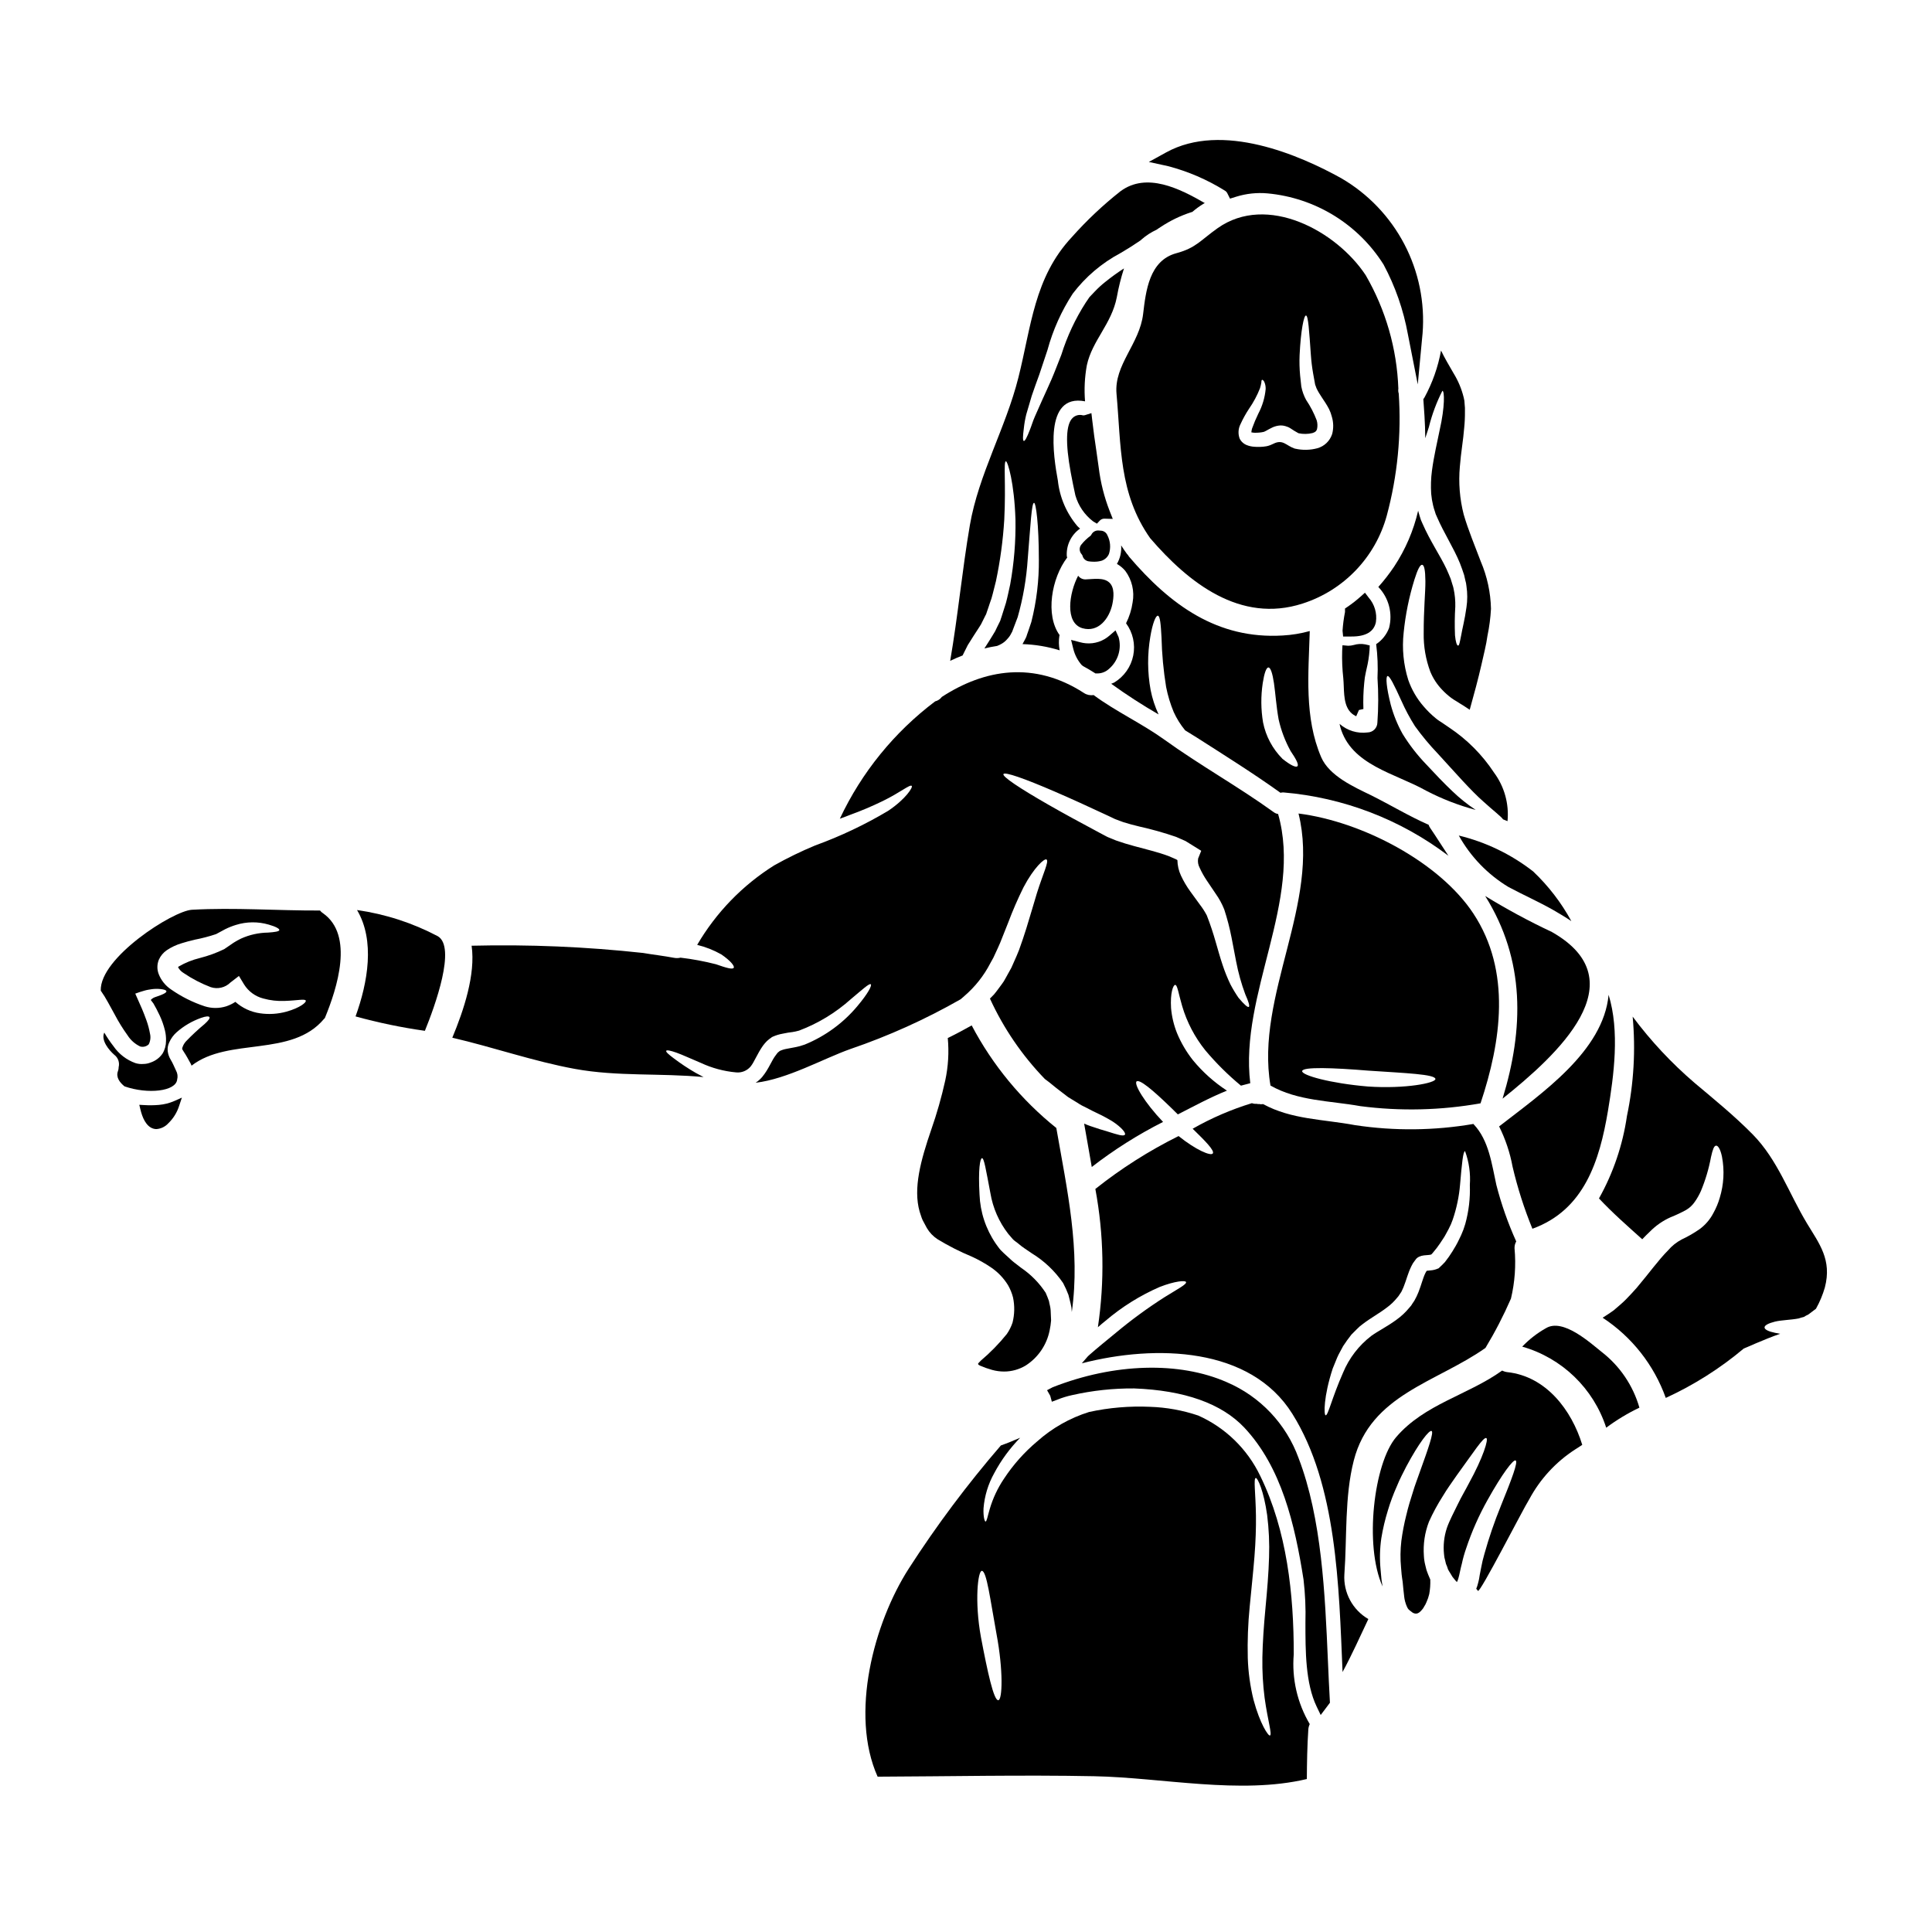
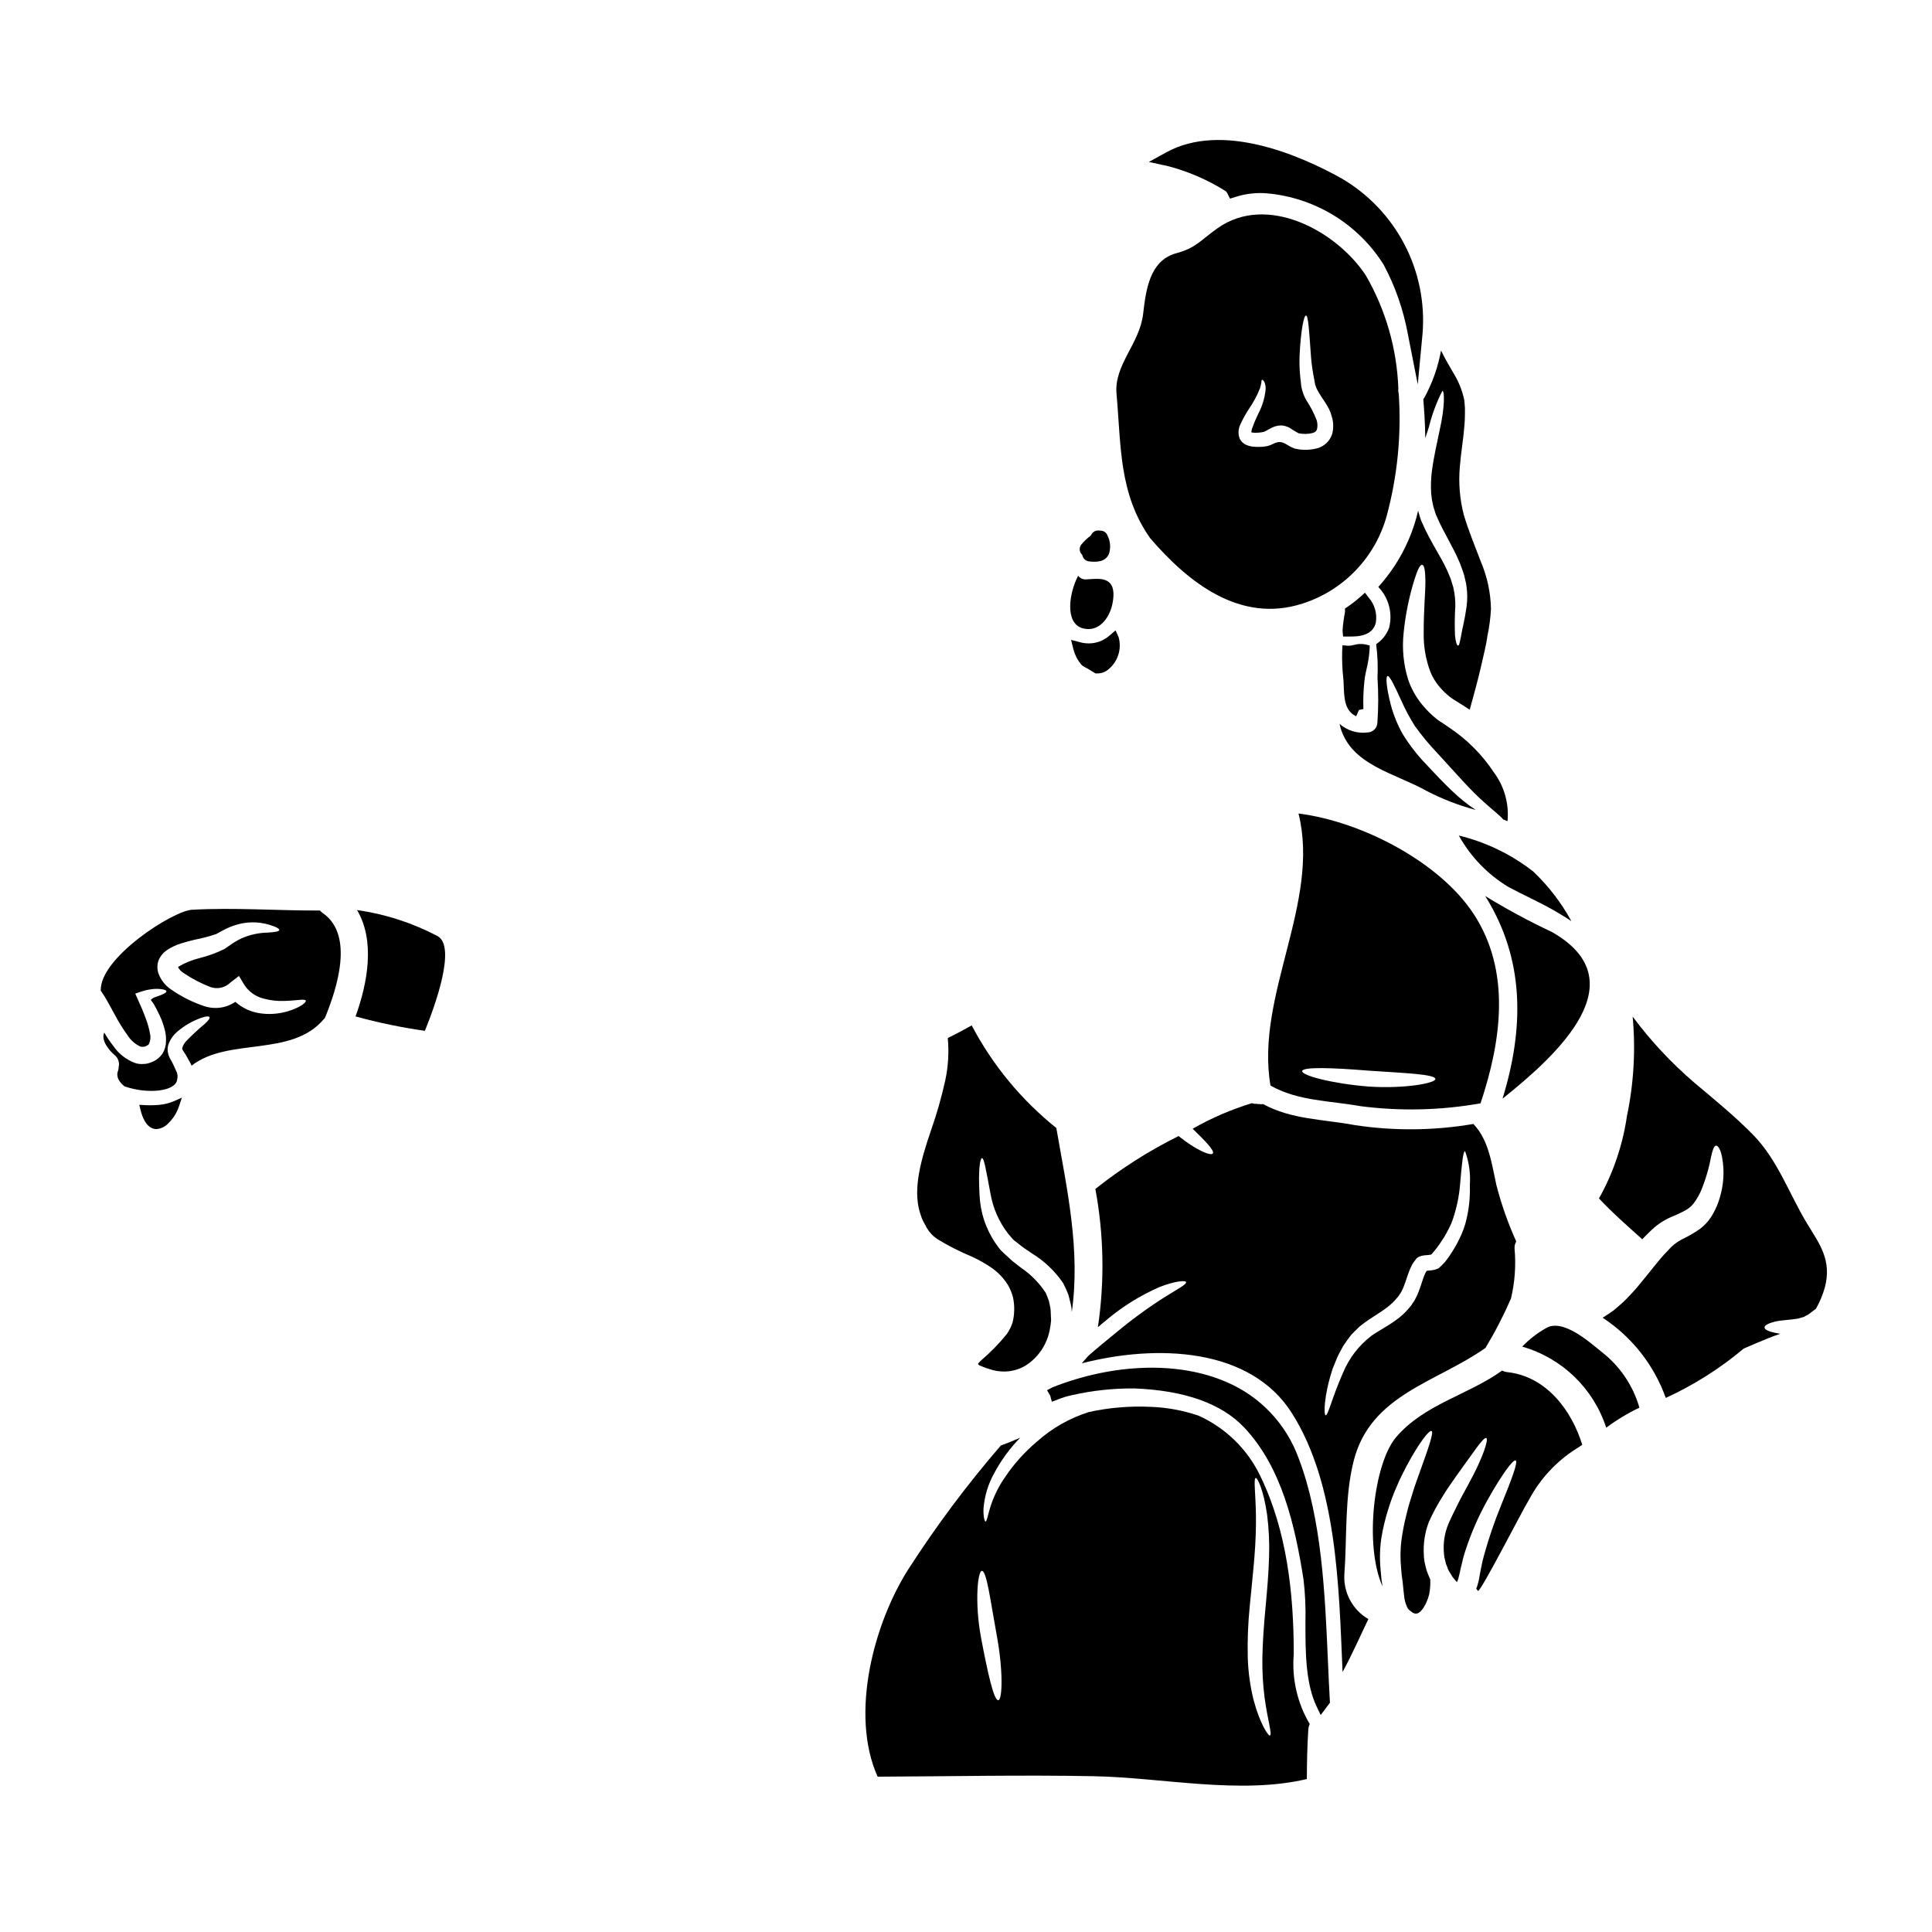
<svg xmlns="http://www.w3.org/2000/svg" fill="#000000" width="800px" height="800px" version="1.1" viewBox="144 144 512 512">
  <g>
    <path d="m543.75 379.06c3.914 2.094 8.027 3.918 11.891 6.109 1.547 0.898 3.191 1.871 4.785 2.941-2.672-4.902-6.094-9.352-10.145-13.188-5.812-4.523-12.523-7.762-19.684-9.496 3.121 5.613 7.656 10.312 13.152 13.633z" />
    <path d="m521.71 260.13c0.328-1.023 0.648-2.019 0.949-2.918 0.824-3.344 2.027-6.578 3.59-9.645 0.574 0.023 0.695 4.16-0.723 10.418-0.621 3.117-1.52 6.781-2.043 10.746-0.27 2.031-0.336 4.086-0.203 6.129 0.074 0.523 0.125 1.047 0.199 1.574l0.301 1.473c0.125 0.551 0.285 1.09 0.473 1.617l0.223 0.723 0.352 0.789c1.793 4.188 4.387 8.105 6.059 12.203 0.426 1.047 0.789 2.168 1.121 3.148 0.098 0.473 0.223 0.945 0.324 1.422l0.176 0.695c0.059 0.281 0.098 0.562 0.121 0.848 0.277 1.852 0.277 3.734 0 5.586-0.449 3.289-1.121 5.734-1.395 7.402-0.352 1.719-0.5 2.754-0.824 2.754s-0.648-0.926-0.824-2.754h0.004c-0.105-2.527-0.082-5.059 0.078-7.582 0.039-1.586-0.109-3.172-0.449-4.723-0.051-0.172-0.102-0.5-0.125-0.547l-0.223-0.699c-0.148-0.449-0.277-0.922-0.426-1.395-0.348-0.875-0.695-1.672-1.094-2.57-1.695-3.613-4.328-7.375-6.383-12.086l-0.395-0.898-0.324-1c-0.125-0.496-0.301-0.945-0.426-1.496-1.215 5.266-3.363 10.27-6.34 14.777-1.277 1.902-2.684 3.719-4.211 5.43 2.773 2.883 3.852 7 2.844 10.871-0.66 1.754-1.855 3.254-3.418 4.289 0.379 2.973 0.496 5.977 0.352 8.973 0.266 3.93 0.254 7.879-0.027 11.809-0.027 1.434-1.18 2.59-2.613 2.617-2.684 0.344-5.383-0.484-7.41-2.273 0.074 0.25 0.102 0.523 0.176 0.789 2.844 10.195 14.605 12.289 22.828 16.953h0.004c4.156 2.156 8.535 3.856 13.062 5.059-2.215-1.469-4.293-3.137-6.207-4.984-2.242-2.121-4.539-4.539-6.902-7.086-2.371-2.461-4.469-5.168-6.258-8.074-1.371-2.453-2.426-5.066-3.152-7.777-1.145-4.539-1.371-7.379-0.848-7.555 0.523-0.172 1.82 2.445 3.664 6.531h0.004c1.035 2.336 2.242 4.598 3.613 6.758 1.844 2.555 3.867 4.984 6.047 7.266 4.758 5.184 8.773 9.82 12.113 12.738 2.566 2.344 4.637 3.891 5.184 4.688 0.395 0.148 0.789 0.301 1.18 0.473v-0.004c0.438-4.57-0.832-9.145-3.562-12.84-3.117-4.734-7.152-8.793-11.867-11.938-0.598-0.426-1.18-0.824-1.793-1.223-0.613-0.402-1.27-0.789-1.844-1.297h-0.004c-1.137-0.934-2.191-1.969-3.148-3.09-1.797-2.059-3.184-4.445-4.086-7.027-1.266-4.043-1.684-8.305-1.223-12.516 0.477-4.789 1.438-9.516 2.867-14.109 0.875-2.793 1.523-3.965 2.047-3.891 0.523 0.074 0.824 1.371 0.848 4.328 0.023 2.961-0.473 7.555-0.449 13.836l-0.004 0.004c-0.051 3.461 0.543 6.898 1.75 10.145 0.734 1.789 1.805 3.422 3.148 4.812 0.734 0.781 1.535 1.5 2.394 2.141 0.473 0.344 0.961 0.66 1.469 0.949 0.523 0.352 1.07 0.672 1.645 1.023 0.574 0.352 1.18 0.789 1.793 1.18 1.145-4.113 2.242-8.125 3.113-11.965 0.574-2.617 1.27-5.207 1.598-7.703h0.004c0.484-2.336 0.793-4.703 0.922-7.086-0.094-4.32-1.016-8.586-2.715-12.562-1.547-4.113-3.289-8.227-4.516-12.441-1.059-4.133-1.402-8.414-1.02-12.664 0.301-3.863 0.922-7.18 1.145-10.234v0.004c0.152-1.461 0.219-2.926 0.203-4.391 0.027-0.648 0-1.297-0.078-1.945-0.004-0.598-0.09-1.191-0.25-1.77-0.555-2.273-1.465-4.441-2.691-6.43-1.18-2.043-2.344-3.988-3.312-6.008h-0.004c-0.793 4.352-2.273 8.551-4.387 12.438-0.094 0.156-0.191 0.305-0.301 0.449l0.301 4.414c0.125 1.938 0.188 3.93 0.211 5.926z" />
    <path d="m514.68 248.29c-0.137-0.418-0.168-0.863-0.102-1.297-0.379-10.578-3.352-20.902-8.656-30.062-7.754-11.742-26.125-21.738-39.238-12.465-4.535 3.215-5.731 5.234-10.918 6.633-7.203 1.922-8.102 9.996-8.824 16.078-0.922 7.949-7.727 13.484-7.055 21.164 1.246 13.836 0.574 26.426 8.922 38.289 10.125 11.77 23.855 22.66 40.383 17.32 10.895-3.492 19.289-12.254 22.312-23.285 2.84-10.543 3.91-21.484 3.176-32.375zm-17.652 10.758h-0.004c-0.594 1.816-2.055 3.219-3.894 3.738-1.93 0.52-3.957 0.559-5.906 0.113l-0.113-0.02c-2.316-0.789-3.094-2.535-5.613-1.297-0.312 0.133-0.477 0.238-0.891 0.395h0.004c-0.32 0.125-0.648 0.219-0.98 0.285-0.566 0.102-1.137 0.156-1.711 0.172-0.547 0.02-1.098 0.004-1.648-0.047-0.633-0.047-1.258-0.191-1.852-0.426-0.832-0.32-1.516-0.945-1.906-1.746-0.453-1.23-0.375-2.598 0.211-3.769 0.656-1.441 1.422-2.828 2.297-4.148 1.172-1.691 2.148-3.512 2.898-5.43 0.152-0.496 0.273-1.004 0.355-1.52 0-0.414 0.07-0.652 0.199-0.688s0.316 0.117 0.543 0.473h0.004c0.281 0.617 0.418 1.289 0.391 1.969-0.211 2.277-0.871 4.492-1.941 6.512-0.625 1.281-1.18 2.598-1.66 3.938-0.086 0.285-0.145 0.578-0.176 0.875v0.164c0 0.051 0.039 0 0.094 0 0.266 0.062 0.539 0.094 0.812 0.094 0.34 0 0.746 0 1.145-0.043 0.383-0.031 0.762-0.086 1.137-0.172 0.141-0.023 0.273-0.078 0.395-0.156 0.051 0 0.312-0.16 0.457-0.23 0.395-0.215 0.828-0.48 1.434-0.758v-0.004c0.699-0.34 1.461-0.535 2.238-0.574 0.426-0.008 0.848 0.047 1.254 0.168 0.27 0.078 0.531 0.168 0.789 0.273l0.484 0.254v0.004c0.723 0.492 1.469 0.949 2.238 1.367 1.23 0.262 2.504 0.246 3.723-0.051 0.789-0.262 1.02-0.52 1.18-1.016h0.004c0.176-0.781 0.148-1.594-0.082-2.359-0.723-1.902-1.664-3.715-2.805-5.402-0.602-1.109-1.035-2.301-1.273-3.543l-0.316-2.918v0.004c-0.168-1.812-0.215-3.633-0.137-5.449 0.32-6.594 1.137-10.461 1.68-10.465 0.617 0 0.852 4.082 1.297 10.355 0.113 1.691 0.32 3.375 0.613 5.043l0.523 2.887 0.375 1.023c0.219 0.395 0.375 0.789 0.633 1.18 0.484 0.82 1.086 1.664 1.727 2.664 0.324 0.488 0.633 1.047 0.957 1.648 0.316 0.645 0.566 1.32 0.738 2.019 0.453 1.5 0.48 3.098 0.078 4.613z" />
    <path d="m508.63 308.86c0.344-2.352-0.367-4.738-1.941-6.519l-0.965-1.273-1.18 1.062v-0.004c-1.094 0.977-2.25 1.879-3.461 2.699l-0.645 0.441v0.926c-0.324 1.637-0.543 3.293-0.652 4.957l0.152 1.531h1.574 0.641c3.789 0.016 5.965-1.273 6.477-3.82z" />
    <path d="m186.13 436.81c-1.297 0.113-2.598 0.129-3.894 0.047l-1.32-0.07 0.309 1.281c0.469 1.969 1.445 4.453 3.414 5.031 0.27 0.082 0.551 0.125 0.832 0.121 1.211-0.094 2.34-0.648 3.148-1.551 1.336-1.289 2.324-2.894 2.875-4.668l0.707-2.117-2.043 0.91c-1.277 0.551-2.641 0.895-4.027 1.016z" />
    <path d="m468.55 194.49c0.281 0.148 0.512 0.379 0.668 0.656l0.746 1.496 1.598-0.5c2.699-0.844 5.539-1.148 8.355-0.891 12.621 1.168 23.984 8.137 30.742 18.859 3.098 5.785 5.273 12.02 6.445 18.477l2.617 13.289 1.27-13.484 0.004-0.004c0.652-8.195-1.023-16.414-4.84-23.695-3.82-7.285-9.617-13.344-16.73-17.473-10.926-6.066-31.488-15.027-46.379-6.832l-4.594 2.531 5.117 1.117c5.289 1.391 10.34 3.566 14.98 6.453z" />
-     <path d="m399.79 316.32 0.672-1.348 0.746-1.18c0.473-0.789 0.973-1.523 1.445-2.269 0.473-0.746 0.898-1.348 1.324-2.066 0.395-0.789 0.789-1.574 1.18-2.363l0.148-0.273 0.027-0.051 0.023-0.074 0.199-0.598 0.395-1.145c0.246-0.789 0.523-1.547 0.789-2.316 0.449-1.523 0.789-3.094 1.18-4.562l0.004-0.004c1.141-5.394 1.883-10.871 2.219-16.375 0.473-9.422-0.246-15.383 0.426-15.457 0.496 0 2.242 5.758 2.543 15.504 0.094 5.738-0.375 11.477-1.398 17.125-0.352 1.574-0.672 3.215-1.121 4.887-0.246 0.824-0.523 1.645-0.789 2.492l-0.395 1.246-0.223 0.645-0.023 0.074v0.082l-0.098 0.199-0.051 0.148-0.148 0.301c-0.375 0.789-0.789 1.543-1.145 2.344-0.449 0.789-1 1.621-1.496 2.445-0.449 0.695-0.898 1.422-1.348 2.117 1.121-0.277 2.242-0.5 3.391-0.672v-0.004c0.438-0.172 0.863-0.379 1.27-0.621 0.547-0.332 1.035-0.754 1.445-1.246 0.441-0.461 0.805-0.996 1.074-1.574l0.195-0.352 0.199-0.547 0.426-1.121 0.824-2.168c1.43-5.047 2.324-10.227 2.664-15.457 0.746-9.098 1.023-14.832 1.672-14.832 0.496 0.023 1.27 5.633 1.27 14.98h0.004c0.051 5.598-0.621 11.176-1.996 16.602-0.246 0.723-0.5 1.473-0.746 2.219l-0.395 1.121-0.176 0.547c-0.148 0.395-0.246 0.477-0.348 0.723-0.223 0.426-0.449 0.848-0.672 1.246v0.004c3.336 0.105 6.648 0.656 9.84 1.648-0.238-1.27-0.262-2.566-0.074-3.844 0.027-0.074 0.051-0.098 0.074-0.172-3.859-5.309-2.168-15.105 1.996-20.566-0.047-0.121-0.078-0.246-0.102-0.375-0.18-2.879 1.152-5.648 3.516-7.305-0.223-0.223-0.477-0.395-0.699-0.645-2.898-3.422-4.707-7.633-5.184-12.09-1.145-6.234-3.891-23.137 7.203-20.992-0.258-3.191-0.098-6.398 0.477-9.551 1.422-6.606 6.555-10.891 7.949-18.07 0.461-2.574 1.094-5.113 1.895-7.602-1.699 1.094-3.336 2.273-4.91 3.543-1 0.785-1.941 1.645-2.816 2.57l-1.422 1.496-0.996 1.469v-0.004c-2.758 4.297-4.93 8.941-6.457 13.812-0.871 2.191-1.742 4.512-2.59 6.484s-1.719 3.812-2.469 5.484c-0.746 1.668-1.398 3.148-1.969 4.438-0.57 1.285-0.922 2.57-1.32 3.516-0.746 1.945-1.301 2.996-1.598 2.918-0.301-0.078-0.273-1.242 0-3.289v-0.008c0.129-1.262 0.348-2.512 0.652-3.738 0.426-1.445 0.922-3.09 1.445-4.91 0.598-1.77 1.27-3.641 2.019-5.684 0.672-2.047 1.395-4.215 2.168-6.508l-0.004 0.004c1.441-5.289 3.699-10.32 6.691-14.91 3.379-4.441 7.676-8.098 12.598-10.719 1.023-0.621 2.047-1.219 2.992-1.82 0.852-0.551 1.645-1.098 2.445-1.621h-0.004c0.074-0.059 0.141-0.125 0.203-0.199 1.188-1.043 2.523-1.906 3.961-2.566 0.375-0.277 0.789-0.523 1.18-0.789h0.004c2.512-1.66 5.238-2.969 8.102-3.887 0.074-0.027 0.121-0.027 0.195-0.051h0.004c0.93-0.801 1.922-1.527 2.965-2.168 0.125-0.051 0.223-0.125 0.352-0.172-6.656-3.84-15.406-8.266-22.336-3.148v-0.004c-4.664 3.68-8.992 7.762-12.938 12.203-9.969 10.695-10.719 23.68-14.133 37.191-3.34 13.336-10.543 25.629-12.863 39.141-2.043 11.938-3.148 24.008-5.211 35.922 1.074-0.523 2.195-0.996 3.289-1.422 0.215-0.465 0.441-0.91 0.691-1.387z" />
    <path d="m229.6 386.02c-0.305-0.195-0.57-0.438-0.789-0.723-11.293 0.047-22.734-0.824-33.953-0.199-5.012 0.277-24.477 12.715-24.156 21.441l0.004-0.004c0.711 1.012 1.359 2.062 1.945 3.148 0.598 1.098 1.18 2.168 1.77 3.215v0.004c0.992 1.887 2.117 3.703 3.363 5.434 0.816 1.297 1.984 2.336 3.367 2.992 0.805 0.23 1.668 0.008 2.266-0.574 0.453-0.887 0.566-1.902 0.324-2.867-0.207-1.176-0.516-2.336-0.922-3.461-0.395-1.098-0.789-2.121-1.18-3.043-0.645-1.496-1.242-2.844-1.793-4.062 0.824-0.328 1.719-0.574 2.422-0.789 0.699-0.211 1.422-0.301 2.019-0.395h-0.004c0.734-0.094 1.48-0.102 2.215-0.027 1.047 0.102 1.547 0.301 1.598 0.574 0.051 0.277-0.395 0.598-1.398 0.996-0.426 0.199-1.246 0.426-1.742 0.625v0.004c-0.383 0.148-0.727 0.387-1 0.695 0.199 0.277 0.449 0.574 0.699 0.922 0.523 0.898 1.07 1.922 1.617 3.094h0.004c0.625 1.316 1.109 2.695 1.449 4.113 0.211 0.887 0.301 1.801 0.27 2.715 0.004 1.191-0.316 2.359-0.934 3.379-0.758 1.094-1.848 1.914-3.113 2.34-0.617 0.254-1.277 0.391-1.941 0.395-0.715 0.062-1.438-0.016-2.121-0.227-2.359-0.848-4.391-2.414-5.812-4.477-0.895-1.148-1.711-2.356-2.441-3.613-0.949 2.043 1.246 4.66 2.668 5.902 0.992 0.754 1.445 2.027 1.145 3.238 0.004 0.352-0.055 0.695-0.172 1.023-0.625 1.617 0.395 3.016 1.719 4.086 6.207 2.168 13.656 1.324 13.957-1.82v0.004c0.207-0.797 0.102-1.645-0.301-2.363-0.195-0.473-0.449-0.996-0.695-1.52-0.215-0.469-0.457-0.926-0.723-1.367-0.422-0.695-0.688-1.469-0.789-2.273-0.082-0.785 0.055-1.578 0.395-2.289 0.461-1.055 1.152-1.996 2.019-2.754 1.871-1.637 4.035-2.906 6.379-3.742 1.398-0.5 2.094-0.5 2.269-0.223 0.176 0.277-0.223 0.871-1.301 1.844l0.004-0.004c-1.711 1.422-3.344 2.938-4.883 4.539-0.426 0.453-0.75 0.988-0.949 1.574-0.094 0.18-0.117 0.383-0.074 0.574 0.027 0.051 0.125 0.223 0.395 0.648 0.27 0.426 0.672 1.02 0.945 1.543 0.273 0.523 0.598 1.047 0.926 1.672 0.074 0.148 0.121 0.324 0.195 0.473 9.84-7.629 26.523-2.094 35.125-12.414l0.199-0.199c3.254-7.891 7.793-21.969-0.484-27.777zm-9.707 26.082c-2.266 0.625-4.641 0.773-6.969 0.434-2.434-0.34-4.711-1.395-6.547-3.031-0.754 0.496-1.566 0.891-2.418 1.18-1.852 0.582-3.84 0.582-5.691 0-3.172-1.043-6.172-2.547-8.91-4.453-1.508-1-2.664-2.441-3.316-4.129-0.461-1.227-0.438-2.582 0.066-3.793 0.453-1.004 1.172-1.863 2.082-2.488 1.215-0.816 2.551-1.441 3.957-1.855 1.227-0.395 2.391-0.684 3.5-0.945 1.906-0.367 3.785-0.859 5.625-1.477l2.445-1.32v0.004c0.906-0.449 1.848-0.824 2.816-1.117 2.824-0.883 5.848-0.91 8.688-0.082 1.906 0.539 2.867 1.102 2.805 1.457-0.059 0.355-1.16 0.535-3.019 0.66h0.004c-2.453 0.035-4.875 0.57-7.109 1.578-0.691 0.328-1.359 0.695-2 1.109l-2.469 1.691c-2.074 1.008-4.246 1.797-6.481 2.363-1.961 0.477-3.84 1.23-5.582 2.242-0.07 0.051-0.129 0.109-0.188 0.176 0.348 0.656 0.871 1.199 1.508 1.574 2.234 1.516 4.637 2.766 7.156 3.723 1.828 0.609 3.844 0.137 5.211-1.219l2.266-1.746 1.355 2.238c1.156 1.852 2.977 3.188 5.09 3.734 1.852 0.516 3.773 0.73 5.691 0.645 3.324-0.105 5.359-0.609 5.578-0.082 0.203 0.434-1.457 1.898-5.144 2.93z" />
    <path d="m480.69 431.68c7.207 4.113 15.781 4.016 23.832 5.461 10.586 1.375 21.324 1.121 31.836-0.75 5.461-16.379 8.227-34.973-1.922-50.328-8.973-13.559-29.391-24.328-46.316-26.473 5.871 23.629-11.504 48.277-7.43 72.09zm26.152-3.938c9.605 0.648 17.449 0.934 17.559 2.195 0.113 1.051-7.91 2.672-17.859 2-9.938-0.828-17.578-2.973-17.457-4.078 0.117-1.195 8.168-0.902 17.742-0.113z" />
-     <path d="m433.67 282.16 1.016 0.617 0.816-0.855c0.305-0.309 0.727-0.477 1.16-0.469l2.234 0.062-0.82-2.078c-1.441-3.691-2.414-7.551-2.898-11.484-0.176-1.363-0.395-2.856-0.625-4.43-0.395-2.594-0.789-5.41-1.113-8.266l-0.203-1.773-1.703 0.535h-0.004c-0.184 0.059-0.371 0.074-0.559 0.047-0.953-0.27-1.98-0.012-2.695 0.672-1.812 1.715-1.969 6.617-0.504 14.562 0.355 1.988 0.789 3.977 1.215 5.992h0.004c0.785 2.731 2.426 5.137 4.68 6.867z" />
-     <path d="m450.84 307.17c0.598 0.074 0.789 2.316 0.973 5.758 0.105 4.402 0.512 8.793 1.223 13.141 0.449 2.277 1.125 4.508 2.019 6.652 0.773 1.695 1.762 3.285 2.941 4.727 0.031 0.027 0.055 0.059 0.074 0.098 1.047 0.625 2.07 1.27 3.066 1.898 7.477 4.785 15.008 9.496 22.211 14.656 0.242-0.074 0.496-0.109 0.746-0.102 15.883 1.336 31.055 7.156 43.75 16.789-1.617-2.422-3.148-4.914-4.883-7.453-0.156-0.23-0.277-0.484-0.352-0.75-5.234-2.293-10.418-5.438-15.406-7.902-4.414-2.141-10.918-5.059-13.062-9.992-4.535-10.57-3.367-22.188-3.039-33.457-2.336 0.652-4.734 1.047-7.156 1.18-17.352 1.047-29.84-8.125-40.734-20.887-0.121-0.148-0.195-0.301-0.301-0.449h0.004c-0.098-0.094-0.188-0.195-0.273-0.301-0.551-0.746-1.047-1.496-1.523-2.242 0.137 1.715-0.254 3.426-1.121 4.91 0.844 0.477 1.598 1.102 2.219 1.844 1.77 2.391 2.473 5.402 1.945 8.328-0.277 1.934-0.867 3.812-1.742 5.559 1.812 2.453 2.504 5.559 1.902 8.551-0.598 2.988-2.434 5.586-5.051 7.152-0.246 0.125-0.523 0.223-0.789 0.324 4.047 2.922 8.238 5.633 12.562 8.129-0.965-2.066-1.68-4.246-2.117-6.484-0.852-4.672-0.875-9.453-0.074-14.133 0.594-3.547 1.441-5.602 1.988-5.543zm27.797 17.875c0.395-2.574 0.926-4.152 1.504-4.156 0.578-0.004 1.094 1.594 1.473 4.16s0.598 6.035 1.234 9.59v-0.004c0.656 2.941 1.73 5.773 3.184 8.41 1.445 2.113 2.227 3.609 1.793 4.016-0.434 0.406-1.914-0.332-3.961-1.969h0.004c-2.629-2.637-4.418-5.992-5.144-9.641-0.578-3.445-0.605-6.957-0.086-10.406z" />
-     <path d="m541.28 442.51c1.68 3.371 2.883 6.965 3.566 10.672 1.316 5.613 3.074 11.113 5.258 16.449 13.738-4.965 17.797-18 20.02-31.234 1.574-9.445 3.148-21.113 0.172-30.762-1.395 14.953-17.723 26.098-29.016 34.875z" />
    <path d="m430.84 310.48c4.238 1.223 7.129-2.543 7.949-6.379 0.352-1.719 0.672-4.387-0.824-5.734-1.543-1.422-4.309-0.871-6.231-0.824h0.004c-0.793 0.039-1.551-0.328-2.019-0.973-2.391 4.562-3.59 12.508 1.121 13.91z" />
    <path d="m430.63 320.21 0.395 0.32c0.969 0.531 1.969 1.082 2.922 1.711l0.348 0.223h0.555l-0.004 0.004c1.145-0.008 2.242-0.449 3.074-1.234 2.398-2.07 3.383-5.34 2.523-8.387l-0.816-1.793-1.496 1.285c-1.727 1.574-4.039 2.352-6.371 2.137-0.512-0.043-1.016-0.137-1.512-0.273l-2.398-0.625 0.59 2.406 0.004-0.004c0.391 1.562 1.137 3.012 2.188 4.231z" />
    <path d="m430.65 290.88c0.113 0.125 0.195 0.273 0.238 0.434 0.199 0.746 0.816 1.309 1.574 1.438 0.473 0.074 0.945 0.113 1.422 0.109 0.719 0.02 1.434-0.078 2.121-0.285 0.84-0.309 1.52-0.949 1.875-1.77 0.527-1.629 0.387-3.398-0.395-4.922-0.266-0.684-0.887-1.16-1.613-1.242l-0.676-0.051c-0.82-0.086-1.602 0.348-1.969 1.082-0.055 0.137-0.148 0.254-0.27 0.34-0.91 0.68-1.73 1.473-2.438 2.363-0.566 0.758-0.512 1.809 0.129 2.504z" />
    <path d="m505.95 322.21 0.203-0.93c0.406-1.648 0.672-3.328 0.789-5.019l0.051-1.211-1.18-0.281h-0.004c-1.012-0.195-2.059-0.137-3.047 0.16-0.484 0.133-0.98 0.203-1.477 0.203l-1.516-0.133-0.082 1.523c-0.07 2.402 0.031 4.805 0.297 7.195 0.066 0.711 0.094 1.449 0.125 2.172 0.113 2.996 0.246 6.379 3.07 7.816 0.074 0.043 0.148 0.078 0.227 0.113l0.73-1.66 1.18-0.266c-0.086-2.328-0.012-4.66 0.223-6.981 0.07-0.91 0.207-1.812 0.41-2.703z" />
    <path d="m537.59 381.45c10.668 17.027 10.234 35.273 4.609 53.699 14.434-11.543 35.973-31.137 13.086-44.148v-0.004c-6.07-2.852-11.98-6.039-17.695-9.547z" />
    <path d="m522.34 480.37h-0.039 0.027s-0.016 0.027 0.012 0z" />
    <path d="m522.34 480.38c0.121-0.105 0.043-0.051 0 0z" />
    <path d="m523.3 476.48h-0.016l0.004 0.008z" />
    <path d="m500.27 561.24c0.723-9.84 0.027-20.59 2.496-30.188 4.488-17.5 21.934-20.691 34.902-29.84h-0.004c2.535-4.203 4.793-8.566 6.754-13.066 1.039-4.363 1.359-8.867 0.949-13.336-0.02-0.633 0.133-1.266 0.449-1.816-2.18-4.824-3.941-9.828-5.262-14.957-1.219-5.488-1.969-11.809-5.984-16.055-0.016-0.051-0.051-0.098-0.098-0.125-10.359 1.777-20.938 1.887-31.336 0.324-8.527-1.598-16.855-1.473-24.402-5.586-0.363 0.07-0.734 0.062-1.094-0.023-0.074 0-0.125 0.023-0.199 0.023-0.145-0.012-0.289-0.035-0.426-0.074-0.422 0.035-0.848-0.023-1.246-0.172-5.469 1.668-10.738 3.941-15.703 6.777 3.414 3.316 5.879 5.832 5.332 6.559-0.547 0.723-4.465-0.922-9.055-4.613h-0.02c-7.82 3.883-15.211 8.578-22.043 14.012 2.254 12.094 2.484 24.477 0.672 36.645 0.648-0.574 1.324-1.148 2.043-1.719 4.312-3.676 9.141-6.691 14.336-8.953 4.09-1.594 6.856-1.793 6.981-1.297 0.199 0.598-2.141 1.793-5.633 3.965-4.539 2.891-8.887 6.074-13.016 9.523-1.246 1.023-2.445 2.019-3.613 2.969-1.168 0.949-2.195 1.844-3.242 2.754-0.172 0.148-0.324 0.301-0.496 0.449-0.523 0.621-1.074 1.27-1.621 1.871 19.68-5.062 44.723-4.328 55.789 13.383 11.809 18.844 12.34 45.566 13.312 68.426 2.469-4.539 4.59-9.324 6.832-14.035-4.18-2.43-6.637-7-6.356-11.824zm-4.969-42.172c-0.477-0.066-0.578-4.898 1.887-12.414 0.395-0.918 0.758-1.883 1.18-2.887 0.422-1.004 1.031-1.969 1.574-3.035 0.652-1 1.387-2.027 2.191-3.043l1.426-1.43 0.789-0.75 0.738-0.578c2.148-1.66 4.543-2.934 6.5-4.461v0.004c0.984-0.727 1.875-1.578 2.644-2.531l0.293-0.348 0.074-0.086c-0.066 0.098 0.027-0.043 0.027-0.043l0.148-0.219 0.598-0.891c0.215-0.512 0.453-0.879 0.688-1.551 0.629-1.535 1.016-3.309 1.969-5.25 0.238-0.523 0.543-1.012 0.906-1.453l0.273-0.359 0.066-0.086 0.035-0.043v-0.023l0.434-0.363 0.141-0.078c0.098-0.059 0.195-0.105 0.301-0.145 0.164-0.074 0.332-0.133 0.504-0.184 0.215-0.062 0.434-0.105 0.656-0.129 0.59-0.07 0.984-0.086 1.375-0.121 0.156 0 0.367-0.078 0.449-0.078 0.215 0 0.43-0.395 0.664-0.625l0.934-1.156c0.594-0.789 1.18-1.652 1.715-2.496 0.469-0.648 0.98-1.742 1.453-2.562l-0.004-0.004c0.422-0.785 0.777-1.605 1.066-2.449 1.02-2.996 1.672-6.102 1.938-9.25 0.477-5.512 0.789-8.895 1.328-8.875 1.051 2.867 1.48 5.926 1.262 8.973 0.129 3.481-0.281 6.961-1.211 10.32-0.293 1.016-0.66 2.008-1.098 2.969-0.48 0.941-0.789 1.738-1.441 2.852-0.539 0.969-1.141 1.895-1.801 2.867l-1.082 1.445c-0.477 0.512-1.016 1.027-1.547 1.523l-0.09 0.086-0.184 0.078-0.004-0.004c-0.625 0.273-1.289 0.438-1.969 0.484l-0.988 0.102c-0.16 0.203-0.293 0.43-0.395 0.668-0.617 1.25-1.039 3.047-1.777 4.926-0.316 0.812-0.695 1.602-1.129 2.359l-0.602 0.887-0.129 0.219-0.121 0.172-0.098 0.117-0.395 0.465c-0.992 1.207-2.141 2.277-3.414 3.184-2.414 1.773-4.762 2.914-6.648 4.262h0.004c-3.305 2.539-5.883 5.898-7.481 9.746-2.981 6.731-3.969 11.422-4.625 11.293z" />
    <path d="m543.5 507.64c-0.492-0.059-0.973-0.203-1.418-0.426-9.055 6.508-20.566 8.852-28.094 17.648-5.902 6.906-8.5 28.734-3.59 39.566h-0.004c-0.027-0.121-0.047-0.25-0.051-0.375-0.074-0.574-0.246-1.27-0.277-1.898-0.074-0.719-0.145-1.445-0.195-2.168-0.273-2.789-0.207-5.602 0.199-8.375 0.41-2.496 0.996-4.961 1.746-7.375 0.648-2.168 1.438-4.293 2.363-6.356 0.789-1.969 1.719-3.664 2.516-5.262 3.367-6.297 6.059-9.695 6.691-9.395 0.633 0.301-0.824 4.512-3.148 10.941-0.551 1.645-1.27 3.391-1.824 5.309-0.621 1.922-1.242 3.938-1.742 6.109l-0.004-0.004c-0.559 2.227-0.992 4.481-1.293 6.758-0.277 2.363-0.305 4.754-0.078 7.125l0.152 1.793c0.047 0.672 0.195 1.27 0.273 1.969 0.148 1.52 0.25 2.664 0.395 3.812l-0.004 0.004c0.102 0.938 0.344 1.852 0.723 2.715 0.375 0.789 0.375 0.746 1.574 1.645 0.672 0.324 1.398 0.473 2.422-0.789v0.004c0.25-0.277 0.461-0.586 0.621-0.926l0.277-0.449 0.289-0.625c0.32-0.695 0.57-1.422 0.746-2.168 0.227-1.258 0.32-2.539 0.277-3.816v-0.027l-0.547-1.297c-0.148-0.426-0.352-0.875-0.477-1.297l-0.301-1.223v0.004c-0.207-0.809-0.332-1.633-0.371-2.469-0.227-3.078 0.23-6.172 1.344-9.051 1.055-2.34 2.277-4.598 3.656-6.758 1.18-1.996 2.519-3.789 3.641-5.438 4.586-6.297 7.129-10.297 7.902-9.973 0.645 0.25-0.824 5.117-4.613 11.992-0.875 1.719-1.945 3.465-2.941 5.535-0.996 2.07-2.219 4.328-2.918 6.356h0.004c-0.727 2.207-0.98 4.543-0.746 6.856 0.031 0.594 0.141 1.18 0.32 1.746l0.199 0.848 0.301 0.723 0.246 0.746h0.004c0.156 0.309 0.332 0.609 0.523 0.898l0.574 0.949 0.098 0.148v0.023l0.074 0.074 0.301 0.375c0.238 0.32 0.5 0.621 0.785 0.898 0.172-0.324 0.305-0.668 0.395-1.023 0.277-0.898 0.547-2.566 0.922-3.891 0.289-1.352 0.664-2.684 1.121-3.988 1.484-4.457 3.387-8.766 5.684-12.859 3.863-6.93 6.805-10.793 7.43-10.469 0.719 0.352-1.023 4.938-3.938 12.113h0.004c-1.684 4.125-3.129 8.344-4.328 12.637-0.359 1.215-0.652 2.445-0.875 3.688l-0.375 1.922-0.172 1.047c-0.098 0.395-0.172 0.848-0.301 1.246-0.109 0.461-0.262 0.914-0.449 1.348 0.148 0.172 0.301 0.348 0.449 0.547 0.5 0.789 11.809-21.387 13.609-24.281h0.004c2.863-5.336 7.031-9.867 12.113-13.16 0.648-0.395 1.297-0.824 1.922-1.246-2.84-9.266-9.598-18.141-19.816-19.262z" />
    <path d="m495.91 584.12c-0.762-17.66-1.629-37.676-7.769-53.699-3.281-9.047-10.164-16.328-19.012-20.121-12.629-5.562-29.879-5.066-46.148 1.328l-1.5 0.789 0.84 1.48 0.43 1.574 1.516-0.566v-0.004c1.246-0.504 2.535-0.898 3.852-1.18 5.383-1.219 10.891-1.812 16.41-1.773 13.383 0.5 23.223 4.004 29.246 10.402 9.84 10.504 13.359 25.539 15.672 40.23 0.445 3.805 0.613 7.633 0.504 11.461 0 7.519 0 16.039 2.988 22.254l1.059 2.199 2.449-3.254-0.027-0.539c-0.199-3.414-0.348-6.957-0.508-10.582z" />
    <path d="m260.01 392.1c-6.68-3.519-13.914-5.863-21.391-6.93 4.809 8.078 2.867 19.195-0.395 28.195v-0.004c6.039 1.664 12.176 2.941 18.375 3.816 2.711-6.656 8.344-22.234 3.41-25.078z" />
    <path d="m568.46 502.28c-3.094-2.469-10.273-9.02-14.762-6.297v-0.004c-2.328 1.312-4.449 2.961-6.297 4.891 10.535 3.008 18.883 11.062 22.262 21.484 2.75-2.051 5.699-3.832 8.797-5.309-1.68-5.859-5.184-11.031-10-14.766z" />
    <path d="m622.84 468.16c-4.762-7.902-7.754-16.828-14.359-23.535-4.836-4.91-10.109-9.199-15.383-13.633-6.109-5.231-11.621-11.125-16.426-17.574 0.812 8.816 0.301 17.703-1.52 26.371-1.113 7.66-3.621 15.051-7.406 21.809 3.59 3.84 7.555 7.305 11.465 10.82 0.672-0.695 1.348-1.398 2.047-2.043 1.57-1.594 3.422-2.879 5.461-3.789 1.418-0.562 2.801-1.211 4.137-1.945 0.918-0.543 1.703-1.285 2.297-2.168 0.633-0.902 1.172-1.859 1.617-2.867 1.203-2.898 2.098-5.914 2.668-9 0.449-1.992 0.789-2.941 1.324-2.992 0.473-0.074 1.145 0.789 1.594 2.969h-0.004c0.684 3.609 0.477 7.328-0.598 10.844-0.406 1.414-0.977 2.773-1.695 4.059-0.875 1.688-2.129 3.144-3.664 4.266-1.496 1.039-3.074 1.949-4.723 2.719-1.379 0.723-2.606 1.703-3.613 2.887-2.543 2.543-5.012 6.035-8.352 9.973-0.848 0.973-1.793 1.969-2.754 2.965-0.961 0.996-2.141 1.945-3.289 2.945-0.922 0.672-1.918 1.32-2.941 1.969h-0.004c7.742 5.074 13.617 12.539 16.73 21.254 7.441-3.414 14.395-7.816 20.664-13.086 0.125 0 5.211-2.363 9.648-3.914-0.473-0.074-0.898-0.148-1.324-0.246-1.719-0.352-2.789-0.852-2.812-1.422-0.023-0.57 1.047-1.121 2.754-1.547 1.707-0.426 4.309-0.449 6.297-0.848 0.473-0.148 0.898-0.301 1.371-0.395l-0.004 0.004c0.375-0.25 0.77-0.469 1.184-0.648 0.695-0.523 1.395-1.047 2.019-1.523 1-1.777 1.793-3.668 2.359-5.629 1.938-7.379-1.504-11.641-4.766-17.047z" />
    <path d="m404.22 450.93c0.574-0.074 1.023 2.867 2.242 9.246 0.656 3.934 2.281 7.644 4.723 10.797 0.395 0.449 0.789 0.898 1.18 1.371 0.395 0.473 1 0.789 1.496 1.219 0.496 0.434 1 0.824 1.621 1.246 0.621 0.426 1.27 0.875 1.945 1.324 3.293 2.008 6.121 4.691 8.301 7.871 0.539 1.02 1.016 2.07 1.422 3.148 0.246 1.098 0.598 2.219 0.789 3.367 0.027 0.375 0.051 0.789 0.102 1.18 2.316-16.43-1.223-32.273-4.09-48.684v-0.074c-9.27-7.43-16.91-16.688-22.445-27.199-2.094 1.18-4.215 2.316-6.332 3.34l-0.004 0.004c0.352 3.766 0.125 7.562-0.672 11.262-0.98 4.418-2.219 8.773-3.715 13.043-2.754 8.027-4.836 15.527-3.066 21.711 0.277 0.746 0.449 1.52 0.789 2.242l1.121 2.094c0.703 1.195 1.672 2.211 2.836 2.969 2.902 1.77 5.938 3.309 9.078 4.609 1.762 0.805 3.453 1.754 5.059 2.84 1.832 1.234 3.379 2.844 4.535 4.723 0.586 1.02 1.031 2.109 1.324 3.246 0.469 2.211 0.426 4.5-0.129 6.691-0.363 1.07-0.871 2.086-1.516 3.016-2.066 2.562-4.371 4.918-6.883 7.043l-0.621 0.648c-0.059 0.051-0.094 0.121-0.102 0.199-0.012 0.086 0.027 0.172 0.102 0.223 0.098 0.074-0.027 0.027 0.395 0.25v0.004c1.051 0.457 2.133 0.84 3.238 1.145 1.027 0.281 2.086 0.422 3.148 0.426 2.019 0 4.004-0.555 5.731-1.598 3.281-2.106 5.566-5.453 6.336-9.273 0.188-0.879 0.32-1.77 0.391-2.668-0.047-0.926-0.074-1.824-0.121-2.719-0.047-0.898-0.328-1.645-0.449-2.441-0.277-0.746-0.551-1.473-0.852-2.144h0.004c-1.707-2.621-3.918-4.875-6.508-6.633-0.621-0.496-1.242-0.973-1.844-1.422-0.598-0.449-1.246-1.094-1.824-1.617-0.574-0.523-1.18-1.047-1.719-1.621-0.539-0.574-0.922-1.219-1.371-1.793h0.004c-2.621-3.832-4.106-8.324-4.285-12.961-0.387-6.781 0.164-9.602 0.637-9.648z" />
-     <path d="m399.54 407.98c2.856-2.445 5.211-5.422 6.93-8.766l0.789-1.422 0.617-1.332c0.395-0.898 0.824-1.719 1.18-2.617 0.746-1.871 1.469-3.664 2.141-5.383v-0.004c1.191-3.172 2.543-6.281 4.047-9.316 2.754-5.234 5.586-7.777 6.109-7.352 0.672 0.5-0.875 3.59-2.543 8.848-0.789 2.719-1.77 5.902-2.844 9.473-0.547 1.793-1.219 3.715-1.922 5.684-0.375 1-0.871 2.07-1.32 3.094l-0.699 1.574-1.578 2.844-0.395 0.695h0.008c-0.176 0.285-0.367 0.562-0.574 0.824-0.695 0.922-1.348 1.871-2.066 2.715-0.375 0.375-0.723 0.723-1.074 1.098 3.609 7.879 8.535 15.09 14.562 21.316 0.105 0.066 0.207 0.141 0.301 0.223 1.121 0.789 2.344 1.922 3.738 2.941 0.695 0.523 1.398 1.074 2.144 1.645 0.789 0.477 1.594 0.973 2.418 1.473 0.379 0.262 0.773 0.504 1.18 0.723 0.449 0.223 0.922 0.473 1.348 0.672 0.898 0.473 1.742 0.922 2.519 1.27l-0.004 0.004c1.473 0.68 2.906 1.445 4.289 2.289 2.445 1.598 3.613 3.117 3.266 3.516-0.375 0.5-1.996-0.023-4.516-0.824-1.297-0.348-2.789-0.848-4.637-1.469-0.57-0.176-1.094-0.426-1.645-0.648 0.672 3.863 1.375 7.68 2.019 11.492v0.004c5.902-4.574 12.23-8.574 18.895-11.941-4.938-5.184-7.801-10.07-7.008-10.746 0.09-0.055 0.195-0.078 0.301-0.074 1.375 0 5.711 3.938 10.629 8.824 4.262-2.168 8.555-4.512 13.012-6.297h-0.004c-3.402-2.219-6.441-4.941-9.02-8.078-1.73-2.188-3.148-4.602-4.215-7.18-0.848-2.121-1.379-4.356-1.574-6.629-0.246-3.992 0.551-6.086 1.074-6.137 0.621-0.047 0.922 2.422 1.871 5.613 1.258 4.269 3.34 8.246 6.129 11.715 2.859 3.406 6.019 6.543 9.449 9.375 0.789-0.223 1.645-0.449 2.469-0.648-2.894-23.656 13.934-48.34 7.379-71.344-0.418-0.062-0.812-0.227-1.148-0.477-9.422-6.805-19.617-12.461-29.016-19.242-6.031-4.328-12.812-7.426-18.742-11.809h-0.004c-0.875 0.152-1.777-0.035-2.519-0.523-13.262-8.602-26.422-6.297-37.691 1.023-0.434 0.59-1.059 1.008-1.77 1.18-10.824 8.156-19.492 18.828-25.254 31.094 0.926-0.324 1.848-0.672 2.719-1.02 2.93-1.062 5.801-2.277 8.602-3.641 4.723-2.293 7.227-4.488 7.727-4.039 0.395 0.301-1.52 3.441-6.231 6.606-6.164 3.672-12.656 6.75-19.398 9.199-3.707 1.539-7.316 3.297-10.816 5.262-8.402 5.277-15.406 12.504-20.41 21.07 2.231 0.539 4.379 1.387 6.379 2.516 2.418 1.645 3.566 3.066 3.312 3.543-0.301 0.547-2.066 0-4.723-0.926-3.082-0.789-6.211-1.371-9.371-1.746-0.547 0.133-1.113 0.148-1.668 0.051-1.422-0.277-2.871-0.477-4.328-0.699-1.461-0.223-2.754-0.375-3.938-0.598-15.086-1.648-30.27-2.289-45.441-1.918 1.094 7.625-2.121 17.199-5.117 24.379 10.871 2.516 21.492 6.254 32.484 8.266 11.34 2.07 22.734 1.07 34.102 2.168-0.723-0.375-1.398-0.746-2.047-1.098-2.059-1.184-4.039-2.5-5.93-3.934-1.324-1-2.043-1.645-1.922-1.922 0.121-0.277 1.074-0.098 2.691 0.473 1.617 0.57 3.789 1.598 6.484 2.719 2.938 1.371 6.094 2.223 9.324 2.516 1.461 0.156 2.906-0.422 3.859-1.543 0.973-1.18 1.746-3.367 3.316-5.586h0.004c0.309-0.414 0.648-0.809 1.02-1.18l0.648-0.547 0.352-0.25 0.172-0.121 0.074-0.074 0.051-0.027v-0.023h0.023l0.324-0.148v-0.004c0.801-0.344 1.637-0.598 2.496-0.75l1.445-0.277 1.098-0.148-0.004 0.004c0.59-0.09 1.172-0.215 1.746-0.375l0.148-0.047c5.008-1.898 9.621-4.699 13.609-8.266 3.117-2.617 4.961-4.309 5.332-3.988 0.375 0.324-0.789 2.519-3.543 5.781h0.004c-3.754 4.488-8.547 7.988-13.961 10.199-0.859 0.316-1.742 0.555-2.641 0.719-0.676 0.125-1.371 0.258-2.094 0.395-0.648 0.109-1.277 0.301-1.871 0.574l-0.074 0.051-0.125 0.121-0.301 0.223c-0.172 0.176-0.375 0.477-0.547 0.699-1.145 1.445-1.82 3.59-3.566 5.731v0.004c-0.469 0.562-1.012 1.059-1.617 1.473l-0.176 0.125c8.402-0.973 17.902-6.383 25.082-8.926h-0.004c10.152-3.465 19.953-7.887 29.266-13.207 0.34-0.316 0.637-0.527 0.938-0.816zm24.047-54.172c4.066 1.754 8.863 3.938 14.168 6.422l1.801 0.859 2.137 0.789c1.383 0.418 2.641 0.789 4.219 1.152 3.309 0.734 6.57 1.652 9.77 2.754l2.488 1.094 2.434 1.508 1.734 1.082-0.828 2.066 0.004 0.004c-0.137 0.82 0 1.66 0.391 2.394 0.539 1.195 1.18 2.34 1.914 3.426l2.363 3.508c0.914 1.289 1.672 2.68 2.258 4.152 0.801 2.441 1.445 4.93 1.934 7.453 0.438 2.281 0.844 4.406 1.215 6.34 0.562 2.953 1.371 5.852 2.414 8.668 0.867 1.934 1.234 3.148 0.953 3.356-0.285 0.207-1.215-0.605-2.711-2.383l-0.004 0.004c-0.793-1.152-1.516-2.348-2.164-3.586-0.797-1.66-1.488-3.367-2.062-5.117-0.656-1.926-1.238-4.051-1.883-6.266-0.641-2.215-1.32-4.352-2.316-6.894-0.523-1.004-1.137-1.957-1.828-2.852-0.82-1.133-1.664-2.289-2.523-3.465-0.965-1.324-1.801-2.742-2.496-4.231-0.602-1.285-0.922-2.688-0.945-4.109l-0.352-0.211-1.969-0.852c-2.875-1.078-6.051-1.801-9.164-2.66-1.504-0.395-3.242-0.934-4.766-1.473l-2.102-0.859-0.273-0.125-0.062-0.031-0.125-0.066-0.242-0.129-0.496-0.262-0.973-0.516c-5.168-2.754-9.789-5.273-13.633-7.477-7.691-4.402-12.281-7.477-11.945-8.137 0.328-0.656 5.539 1.156 13.664 4.668zm-66.363 67.027 0.09-0.039h0.043z" />
    <path d="m477.98 535.14c-3.402-7.113-9.227-12.789-16.426-16.004-4.125-1.395-8.438-2.176-12.789-2.316-5.414-0.242-10.84 0.215-16.137 1.367-5.098 1.594-9.793 4.254-13.777 7.809-3.394 2.852-6.359 6.188-8.797 9.895-1.66 2.465-2.93 5.172-3.766 8.023-0.598 2.019-0.789 3.316-1.121 3.316-0.223-0.051-0.621-1.223-0.523-3.516v0.004c0.266-3.269 1.23-6.441 2.828-9.301 1.832-3.445 4.152-6.609 6.879-9.395-1.668 0.719-3.367 1.422-5.117 2.043h0.004c-8.898 10.305-17.062 21.219-24.434 32.668-9.223 14.383-15.652 38.516-8.227 55.105 19.121-0.074 38.266-0.496 57.387-0.121 17.996 0.348 38.664 4.938 56.359 0.746 0.027-4.238 0.102-8.852 0.395-13.16v-0.004c0.039-0.484 0.168-0.957 0.375-1.395-3.297-5.578-4.781-12.043-4.238-18.5 0.023-15.91-1.797-32.781-8.875-47.266zm-69.41 59.434c-1.203 0.164-2.871-7.516-4.617-16.742-1.738-9.523-0.789-17.617 0.254-17.535 1.281 0.059 2.195 7.531 3.894 16.824 1.793 9.559 1.559 17.32 0.465 17.461zm71.98 9.348c-0.43 0.199-2.668-3.148-4.328-9.379h-0.004c-0.906-3.652-1.422-7.391-1.543-11.148-0.113-4.543 0.055-9.09 0.508-13.613 0.449-4.762 0.941-9.23 1.262-13.285 0.324-4.055 0.434-7.68 0.395-10.738-0.078-6.016-0.699-9.98-0.043-10.082 0.484-0.07 2.113 3.422 3.012 9.84v0.004c0.465 3.703 0.633 7.434 0.504 11.164-0.117 4.184-0.504 8.746-0.949 13.461-0.445 4.715-0.754 9.156-0.824 13.18l0.004-0.004c-0.059 3.555 0.137 7.106 0.59 10.629 0.836 6.047 2.047 9.723 1.418 9.98z" />
  </g>
</svg>